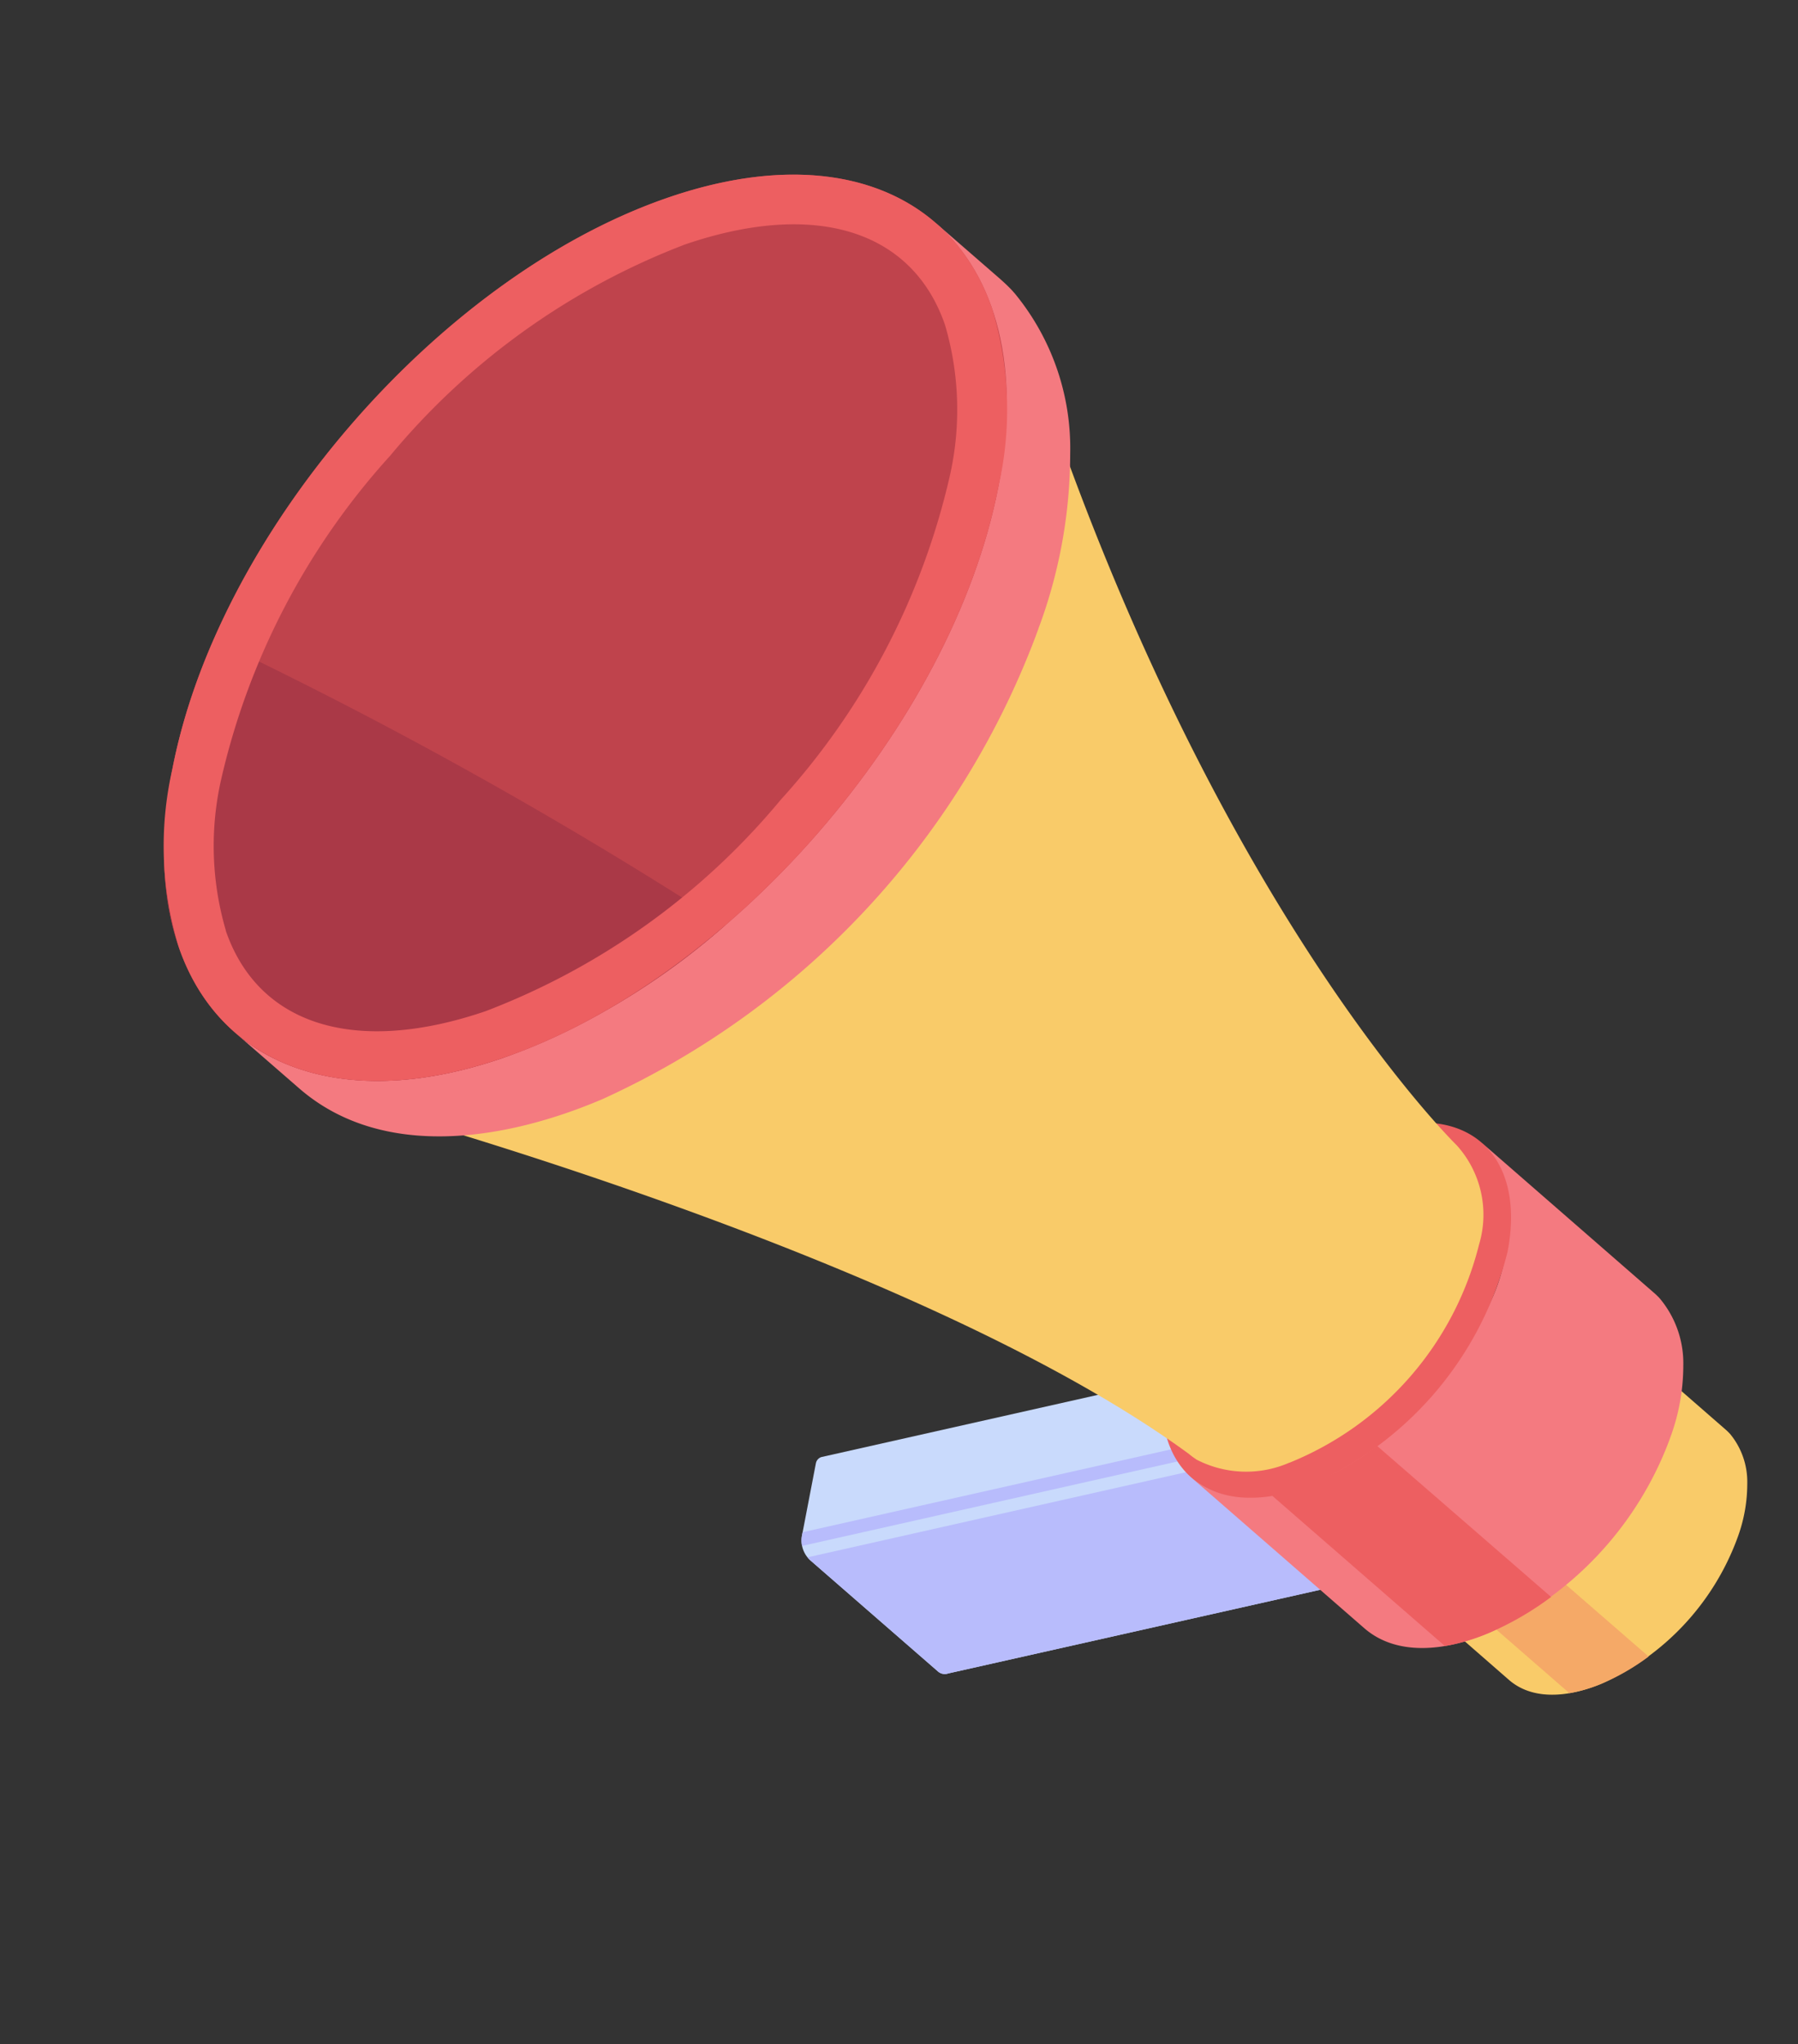
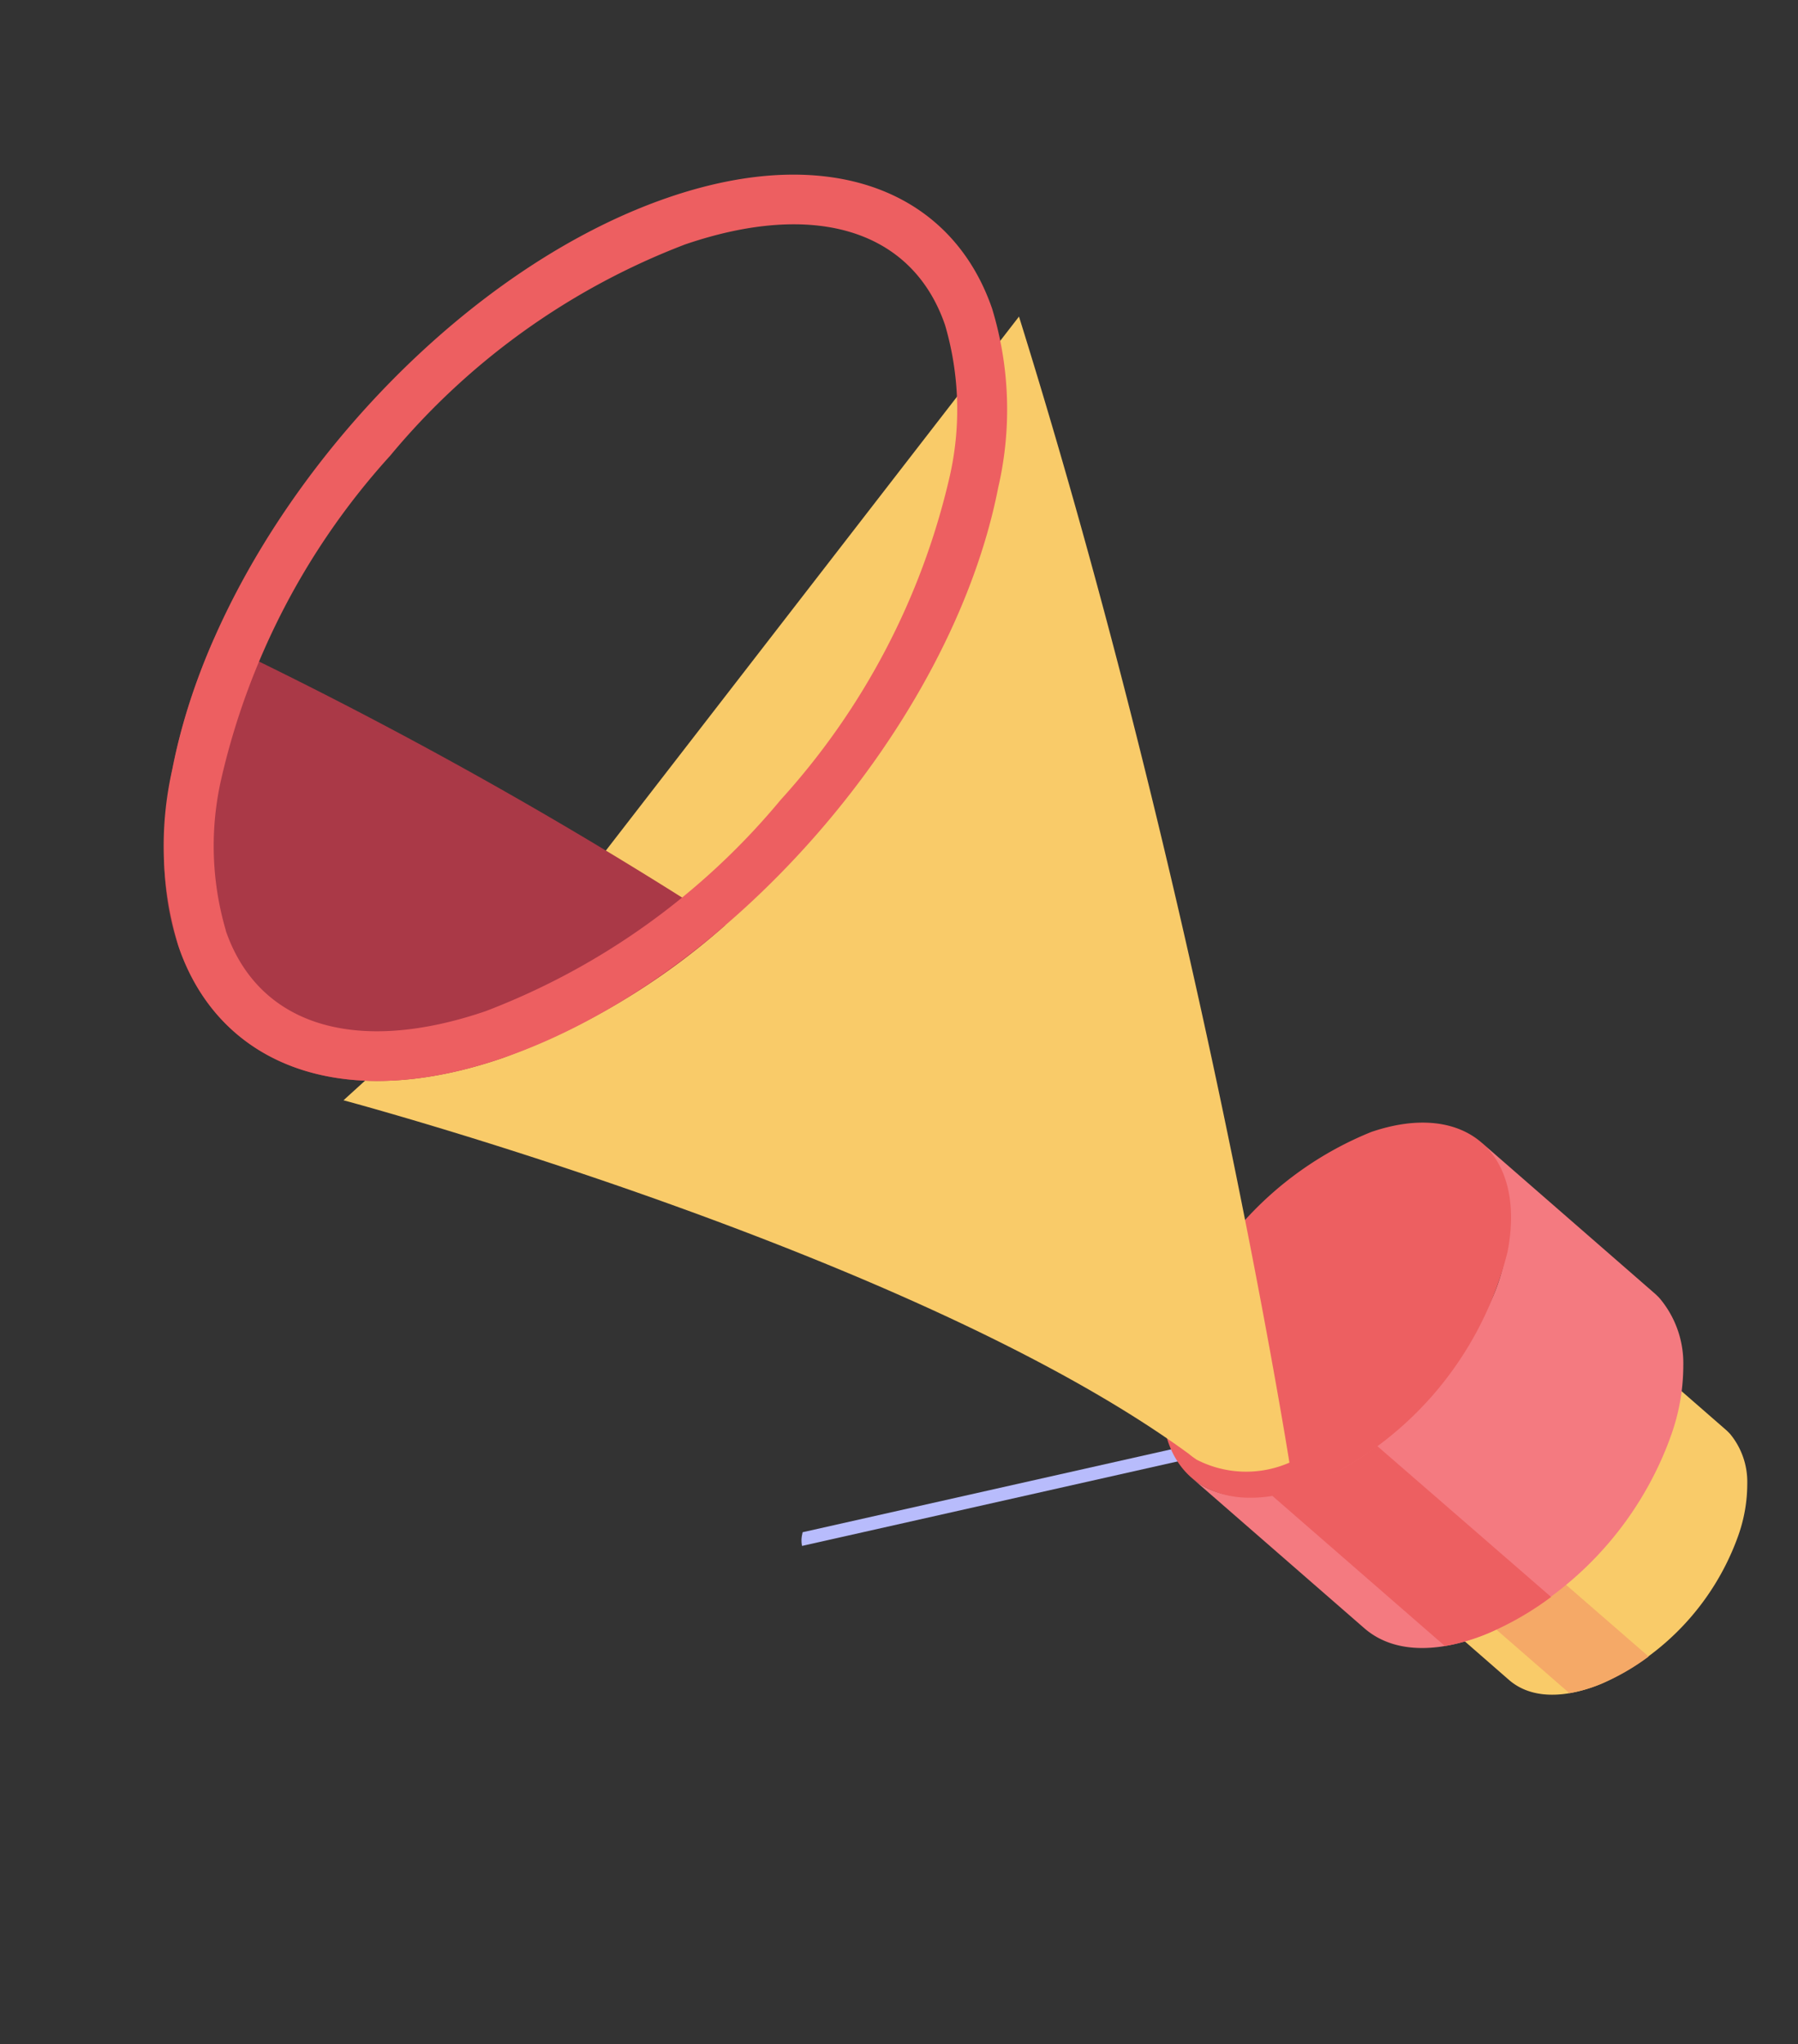
<svg xmlns="http://www.w3.org/2000/svg" width="69.881" height="79.415" viewBox="0 0 69.881 79.415">
  <rect x="0" y="0" width="69.881" height="79.415" fill="#333333" stroke="none" />
  <defs>
    <clipPath id="clip-path">
      <rect id="Rectángulo_591" data-name="Rectángulo 591" width="66.417" height="51.039" transform="translate(0)" fill="none" />
    </clipPath>
  </defs>
  <g id="Grupo_786" data-name="Grupo 786" transform="translate(48.258) rotate(71)">
    <g id="Grupo_773" data-name="Grupo 773" transform="translate(0 0)" clip-path="url(#clip-path)">
-       <path id="Trazado_1786" data-name="Trazado 1786" d="M11.446,1.6a.411.411,0,0,0-.087-.068L8.872.1a.767.767,0,0,0-.767,0L2.4,3.395H2.005L0,21.474a.318.318,0,0,0,.161.281l2.472,1.421a1.038,1.038,0,0,0,1.039,0L9.354,19.9a.4.4,0,0,0,.2-.347h0L11.56,1.464Z" transform="translate(48.207 12.401)" fill="#c9dafc" />
-       <path id="Trazado_1787" data-name="Trazado 1787" d="M7.85.349,2.168,3.625a1.049,1.049,0,0,1-.163.076L0,21.783a1.04,1.04,0,0,0,.163-.076l5.682-3.276a.4.4,0,0,0,.2-.347L8.052,0a.4.4,0,0,1-.2.349" transform="translate(51.715 13.87)" fill="#b8bcfc" />
      <path id="Trazado_1788" data-name="Trazado 1788" d="M0,0V0Z" transform="translate(59.767 13.866)" fill="#abadbb" />
      <path id="Trazado_1789" data-name="Trazado 1789" d="M9.353,1.532,6.867.1A.766.766,0,0,0,6.1.1L.161,3.528a.322.322,0,0,0,0,.557L2.633,5.506a1.038,1.038,0,0,0,1.039,0L9.354,2.23a.4.4,0,0,0,0-.7" transform="translate(50.212 11.989)" fill="#fff" />
      <path id="Trazado_1790" data-name="Trazado 1790" d="M2.114.063,2.005,0,0,18.082l.108.063a1.036,1.036,0,0,0,.388.131L2.5.193A1.034,1.034,0,0,1,2.114.063" transform="translate(50.731 17.433)" fill="#b8bcfc" />
      <path id="Trazado_1791" data-name="Trazado 1791" d="M6.73,14.549a3.678,3.678,0,0,0,1.014-2.971A10.146,10.146,0,0,0,4.581,4.992,5.574,5.574,0,0,0,1.728,3.418,2.482,2.482,0,0,0,0,3.615L5.757.3c.055-.032.112-.061.17-.088L5.985.186a2.926,2.926,0,0,1,2.037,0,6.023,6.023,0,0,1,1.81,1l.048.039.093.076a9.987,9.987,0,0,1,3.549,6.715c.089,1.218-.142,2.732-1.3,3.406L6.462,14.734c.046-.027.091-.056.135-.086l.039-.028c.032-.023.063-.046.094-.071" transform="translate(52.878 0)" fill="#f9cb69" />
      <path id="Trazado_1792" data-name="Trazado 1792" d="M.408,5.581A5.741,5.741,0,0,1,.335,6.719L6.13,3.376a5.785,5.785,0,0,0,.055-1.361A8.794,8.794,0,0,0,5.788,0L0,3.347A8.038,8.038,0,0,1,.408,5.581" transform="translate(60.215 5.997)" fill="#f5a967" />
      <path id="Trazado_1793" data-name="Trazado 1793" d="M4.577.626A10.021,10.021,0,0,1,9.124,8.5C9.115,11.4,7.066,12.564,4.547,11.11A10.022,10.022,0,0,1,0,3.234C.008.339,2.057-.829,4.577.626" transform="translate(51.547 3.307)" fill="#b8bcfc" />
      <path id="Trazado_1794" data-name="Trazado 1794" d="M9.012,19.482c1.121-.894,1.4-2.612,1.358-3.979A13.586,13.586,0,0,0,6.133,6.685a7.459,7.459,0,0,0-3.82-2.108A3.321,3.321,0,0,0,0,4.84L7.708.4c.074-.043.15-.082.227-.119L8.014.249A3.918,3.918,0,0,1,10.742.243a8.058,8.058,0,0,1,2.424,1.342l.064.052.124.1a13.372,13.372,0,0,1,4.753,8.991c.119,1.631-.19,3.659-1.746,4.561L8.653,19.73c.062-.036.122-.075.181-.115l.053-.038c.042-.03.084-.062.125-.095" transform="translate(45.005 0.798)" fill="#f47a80" />
      <path id="Trazado_1795" data-name="Trazado 1795" d="M.546,7.473A7.7,7.7,0,0,1,.448,9l7.76-4.476A7.741,7.741,0,0,0,8.282,2.7,11.778,11.778,0,0,0,7.75,0L0,4.483a10.754,10.754,0,0,1,.546,2.99" transform="translate(54.83 8.828)" fill="#ed5f61" />
      <path id="Trazado_1796" data-name="Trazado 1796" d="M6.129.838a13.418,13.418,0,0,1,6.088,10.546c-.011,3.876-2.755,5.44-6.128,3.493A13.42,13.42,0,0,1,0,4.33C.011.454,2.755-1.11,6.129.838" transform="translate(43.223 5.226)" fill="#ed5f61" />
-       <path id="Trazado_1797" data-name="Trazado 1797" d="M45.526,10.5A12.376,12.376,0,0,0,39.91.772,4.023,4.023,0,0,0,35.979.338h0S23.531,6.619,0,5.941L15.4,29.419l4.842,11.258s12.806-19.018,23.682-26.59a2.711,2.711,0,0,0,.292-.2l.007,0h0a4.2,4.2,0,0,0,1.3-3.38" transform="translate(8.812 6.246)" fill="#f9cb69" />
-       <path id="Trazado_1798" data-name="Trazado 1798" d="M21.774,37.993c2.707-2.159,3.391-6.31,3.282-9.613C24.791,20.4,20.44,12.653,14.818,7.075A18.021,18.021,0,0,0,5.589,1.982,8.024,8.024,0,0,0,0,2.619L2.861.967c.178-.1.362-.2.549-.286C3.472.652,3.537.628,3.6.6A9.47,9.47,0,0,1,10.188.587a19.476,19.476,0,0,1,5.857,3.242c.052.041.1.085.155.126.1.08.2.162.3.244A32.306,32.306,0,0,1,27.982,25.922c.288,3.941-.459,8.839-4.218,11.02l-2.859,1.651c.15-.087.295-.181.438-.279.043-.029.085-.06.127-.091.1-.073.2-.15.3-.229" transform="translate(4.305 11.451)" fill="#f47a80" />
-       <path id="Trazado_1799" data-name="Trazado 1799" d="M14.806,2.024C22.957,6.73,29.543,18.137,29.516,27.5S22.861,40.646,14.71,35.941-.027,19.827,0,10.462,6.656-2.681,14.806,2.024" transform="translate(0 13.074)" fill="#bf434c" />
+       <path id="Trazado_1797" data-name="Trazado 1797" d="M45.526,10.5h0S23.531,6.619,0,5.941L15.4,29.419l4.842,11.258s12.806-19.018,23.682-26.59a2.711,2.711,0,0,0,.292-.2l.007,0h0a4.2,4.2,0,0,0,1.3-3.38" transform="translate(8.812 6.246)" fill="#f9cb69" />
      <path id="Trazado_1800" data-name="Trazado 1800" d="M19.027,9.9A27.013,27.013,0,0,0,16.964,0,176.188,176.188,0,0,0,0,15.193a24,24,0,0,0,4.221,3.147C12.372,23.045,19,19.267,19.027,9.9" transform="translate(10.489 30.675)" fill="#aa3947" />
      <path id="Trazado_1801" data-name="Trazado 1801" d="M14.806,2.024A13.446,13.446,0,0,0,8.184,0C3.349,0,.019,3.831,0,10.462c-.027,9.366,6.559,20.774,14.71,25.48a13.446,13.446,0,0,0,6.622,2.024c4.835,0,8.166-3.83,8.184-10.462.027-9.366-6.559-20.773-14.71-25.479m6.525,34a11.668,11.668,0,0,1-5.653-1.764A27.993,27.993,0,0,1,5.966,23.98,27.768,27.768,0,0,1,1.937,10.467c.015-5.341,2.351-8.53,6.248-8.53h0A11.665,11.665,0,0,1,13.838,3.7,27.992,27.992,0,0,1,23.55,13.985,27.765,27.765,0,0,1,27.579,27.5c-.015,5.341-2.351,8.53-6.247,8.53" transform="translate(0 13.074)" fill="#ed5f61" />
    </g>
  </g>
</svg>